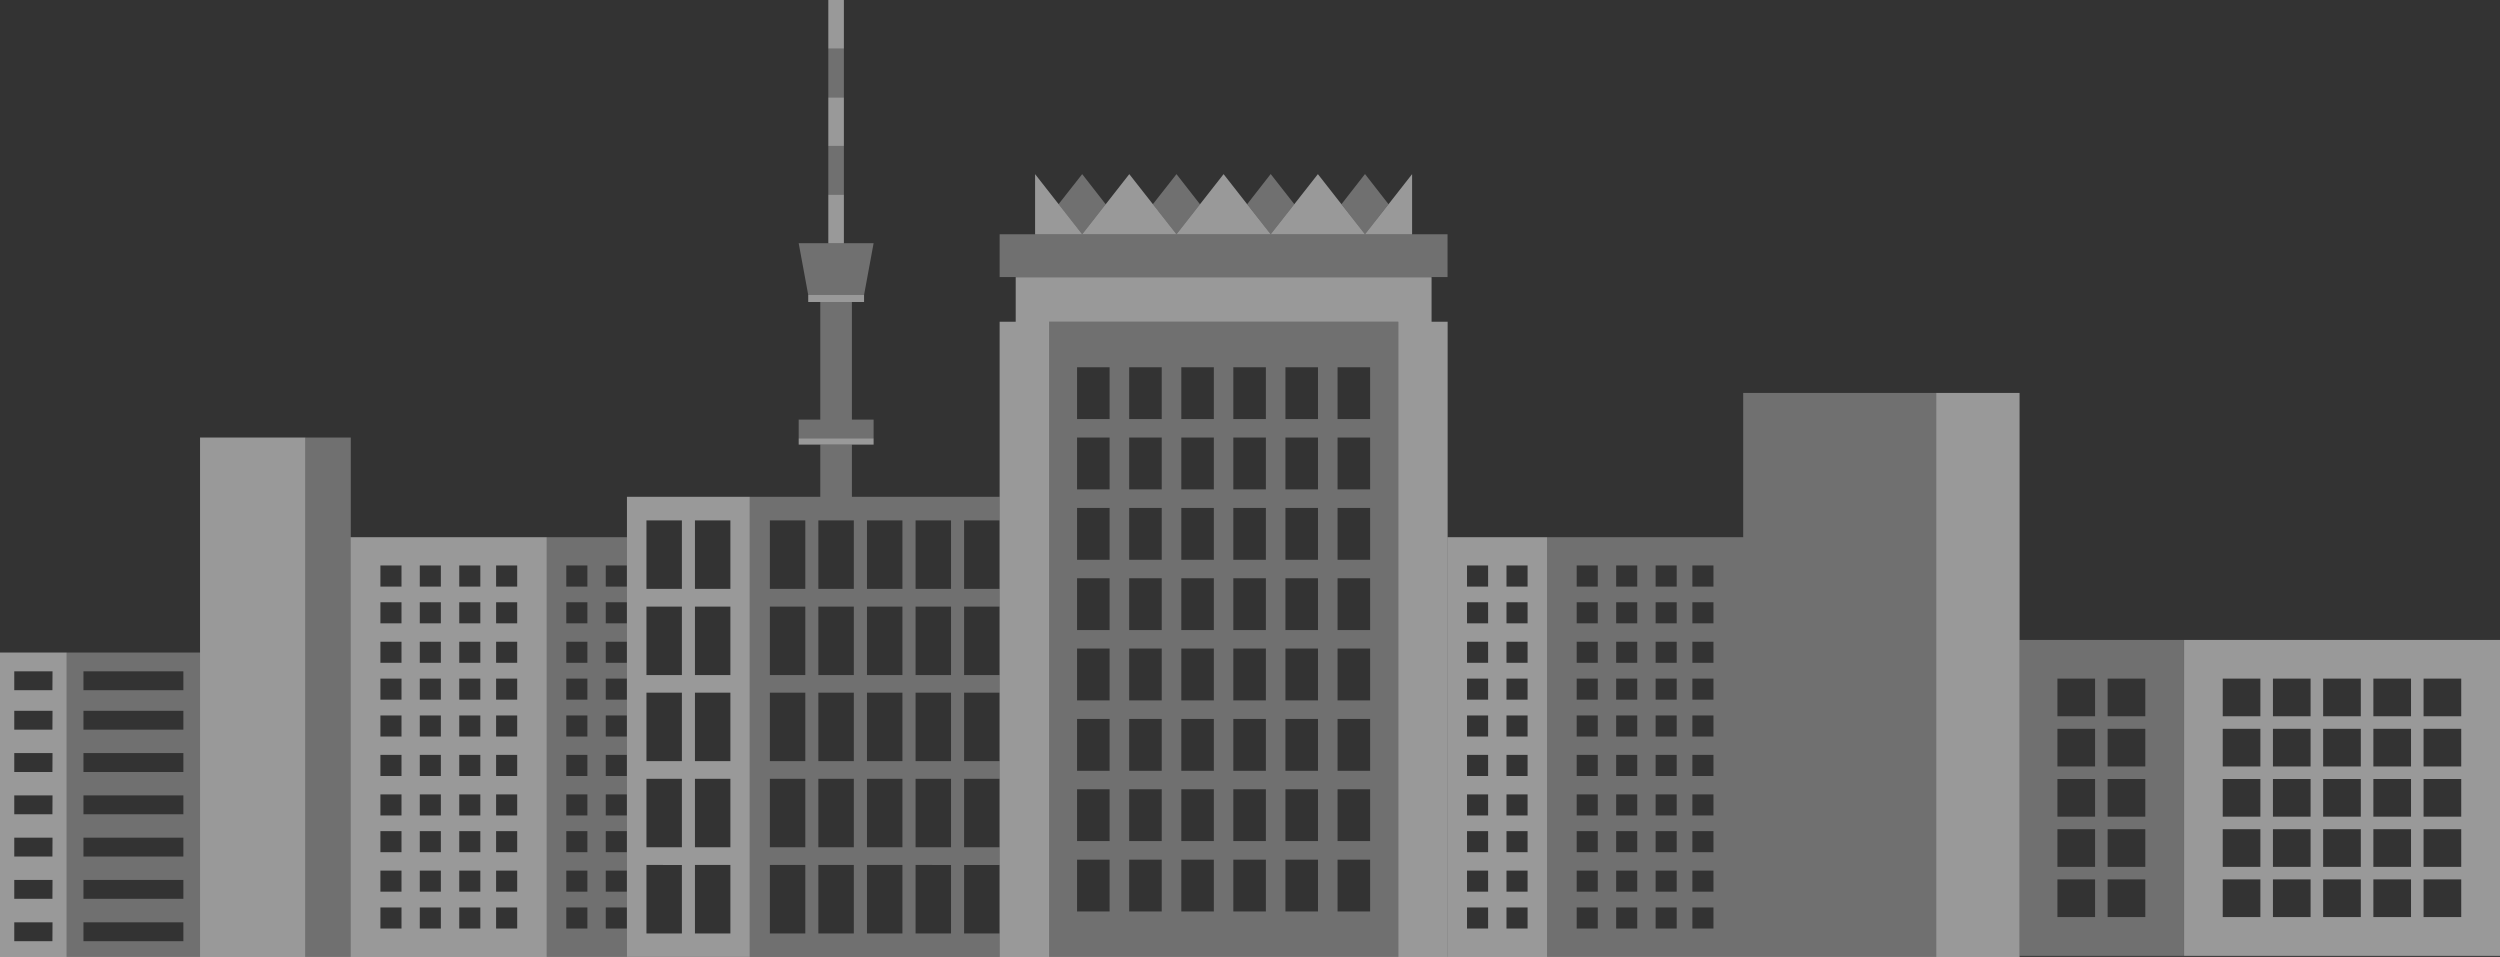
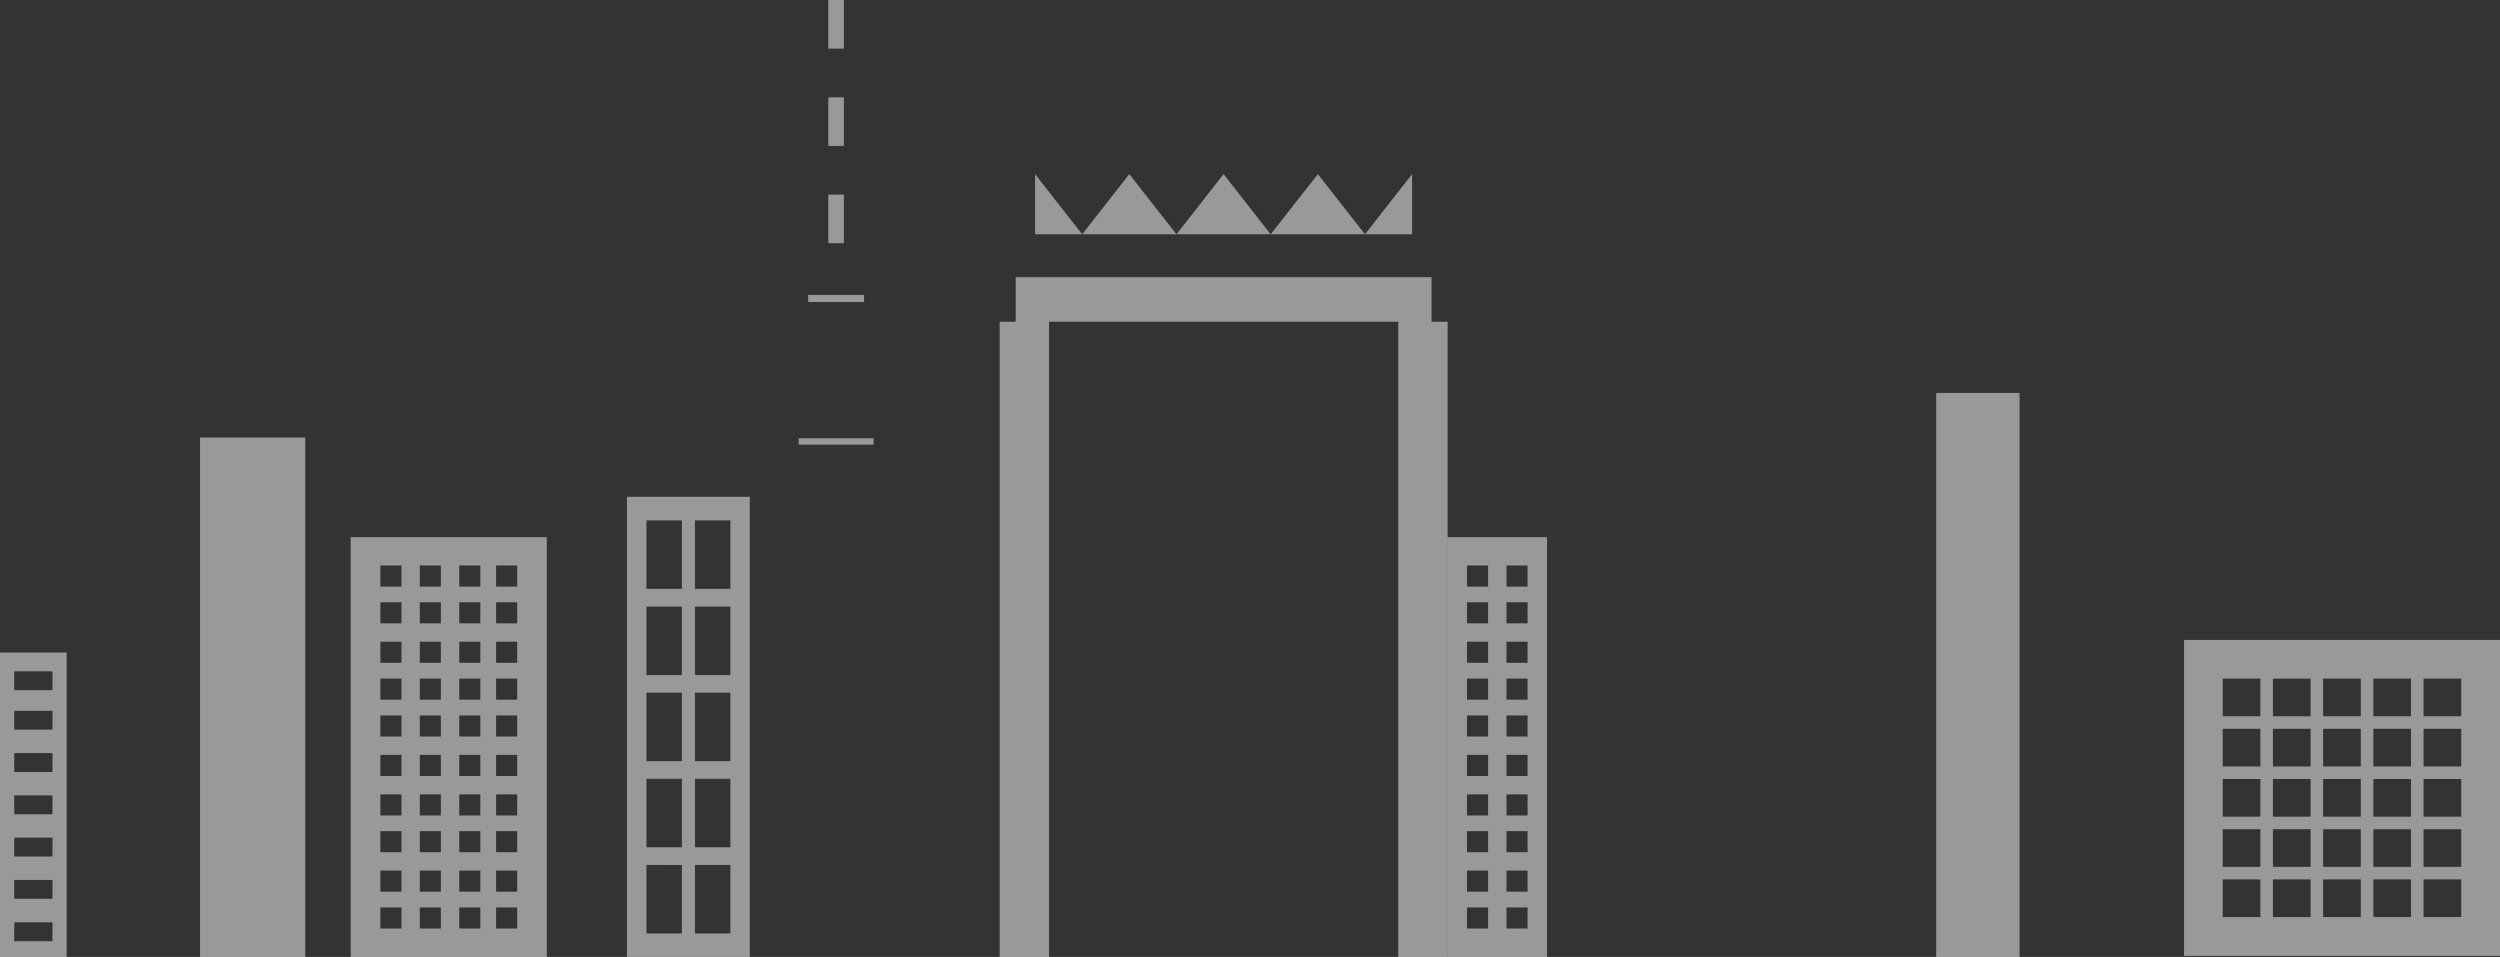
<svg xmlns="http://www.w3.org/2000/svg" version="1.1" id="Layer_1" x="0px" y="0px" viewBox="0 0 2489.4 952.9" style="enable-background:new 0 0 2489.4 952.9;" xml:space="preserve">
  <rect x="0" y="0" width="2489.4" height="952.9" fill="#333333" stroke="none" />
  <style type="text/css">
	.st0{opacity:0.5;fill:#FFFFFF;}
	.st1{opacity:0.3;fill:#FFFFFF;}
</style>
  <path class="st0" d="M1030.7,233.3h46.9l-46.9-59.9V233.3z M1077.6,233.3h46.9h47l-47-59.9L1077.6,233.3z M1171.5,233.3h46.9h46.9  l-46.9-59.9L1171.5,233.3z M1265.3,233.3h47h46.9l-46.9-59.9L1265.3,233.3z M1359.2,233.3h46.9v-59.9L1359.2,233.3z M1441.4,534.9  v418h99.1v-418H1441.4z M1481.8,924.6h-21v-21h21V924.6z M1481.8,887.9h-21v-21h21V887.9z M1481.8,848.6h-21v-21h21V848.6z   M1481.8,812h-21v-21h21V812z M1481.8,772.7h-21v-21h21V772.7z M1481.8,733.4h-21v-21h21V733.4z M1481.8,696.7h-21v-21h21V696.7z   M1481.8,660h-21v-21h21V660z M1481.8,620.7h-21v-21h21V620.7z M1481.8,584.1h-21v-21h21V584.1z M1521.1,924.6h-21v-21h21V924.6z   M1521.1,887.9h-21v-21h21V887.9z M1521.1,848.6h-21v-21h21V848.6z M1521.1,812h-21v-21h21V812z M1521.1,772.7h-21v-21h21V772.7z   M1521.1,733.4h-21v-21h21V733.4z M1521.1,696.7h-21v-21h21V696.7z M1521.1,660h-21v-21h21V660z M1521.1,620.7h-21v-21h21V620.7z   M1521.1,584.1h-21v-21h21V584.1z M824.8,0h15.5v48.4h-15.5V0z M824.8,96.9h15.5v48.4h-15.5V96.9z M824.8,193.8h15.5v48.4h-15.5  V193.8z M804.8,293.7h55.6v7h-55.6V293.7z M795.3,436.4h74.6v6.3h-74.6V436.4z M1011.4,276h414.1v44.4h-414.1V276z M995.4,320.4  h49.2v632.5h-49.2V320.4z M1392.3,320.4h49.2v632.5h-49.2V320.4z M349.2,534.9v418h195.3v-418H349.2z M399.8,924.6h-21v-21h21V924.6  z M399.8,887.9h-21v-21h21V887.9z M399.8,848.6h-21v-21h21V848.6z M399.8,812h-21v-21h21V812z M399.8,772.7h-21v-21h21V772.7z   M399.8,733.4h-21v-21h21V733.4z M399.8,696.7h-21v-21h21V696.7z M399.8,660h-21v-21h21V660z M399.8,620.7h-21v-21h21V620.7z   M399.8,584.1h-21v-21h21V584.1z M439,924.6h-21v-21h21V924.6z M439,887.9h-21v-21h21V887.9z M439,848.6h-21v-21h21V848.6z M439,812  h-21v-21h21V812z M439,772.7h-21v-21h21V772.7z M439,733.4h-21v-21h21V733.4z M439,696.7h-21v-21h21V696.7z M439,660h-21v-21h21V660  z M439,620.7h-21v-21h21V620.7z M439,584.1h-21v-21h21V584.1z M478.3,924.6h-21v-21h21V924.6z M478.3,887.9h-21v-21h21V887.9z   M478.3,848.6h-21v-21h21V848.6z M478.3,812h-21v-21h21V812z M478.3,772.7h-21v-21h21V772.7z M478.3,733.4h-21v-21h21V733.4z   M478.3,696.7h-21v-21h21V696.7z M478.3,660h-21v-21h21V660z M478.3,620.7h-21v-21h21V620.7z M478.3,584.1h-21v-21h21V584.1z   M515,924.6h-21v-21h21V924.6z M515,887.9h-21v-21h21V887.9z M515,848.6h-21v-21h21V848.6z M515,812h-21v-21h21V812z M515,772.7h-21  v-21h21V772.7z M515,733.4h-21v-21h21V733.4z M515,696.7h-21v-21h21V696.7z M515,660h-21v-21h21V660z M515,620.7h-21v-21h21V620.7z   M515,584.1h-21v-21h21V584.1z M624.3,494.7v458.1h122.3V494.7H624.3z M679,929.5h-35.3v-68.2H679V929.5z M679,843.7h-35.3v-68.2  H679V843.7z M679,757.9h-35.3v-68.2H679V757.9z M679,672.2h-35.3V604H679V672.2z M679,586.4h-35.3v-68.2H679V586.4z M727.3,929.5  H692v-68.2h35.3V929.5z M727.3,843.7H692v-68.2h35.3V843.7z M727.3,757.9H692v-68.2h35.3V757.9z M727.3,672.2H692V604h35.3V672.2z   M727.3,586.4H692v-68.2h35.3V586.4z M199.2,435.7v517.2H304V435.7H199.2z M1928,391.3v561.6h83V391.3H1928z M0,649.8v303.3h66.4  V649.8H0z M52.2,937.2h-38v-18.8h38.1L52.2,937.2L52.2,937.2z M52.2,895h-38v-18.8h38.1L52.2,895L52.2,895z M52.2,852.9h-38v-18.8  h38.1L52.2,852.9L52.2,852.9z M52.2,810.8h-38V792h38.1L52.2,810.8L52.2,810.8z M52.2,768.7h-38v-18.8h38.1L52.2,768.7L52.2,768.7z   M52.2,726.6h-38v-18.8h38.1L52.2,726.6L52.2,726.6z M52.2,687.3h-38v-18.8h38.1L52.2,687.3L52.2,687.3z M2174.8,637.2v314.6h314.6  V637.2H2174.8z M2250.8,913.2h-37.5v-37.5h37.5V913.2z M2250.8,863.2h-37.5v-37.5h37.5V863.2z M2250.8,813.2h-37.5v-37.5h37.5V813.2  z M2250.8,763.2h-37.5v-37.5h37.5V763.2z M2250.8,713.2h-37.5v-37.5h37.5V713.2z M2300.8,913.2h-37.5v-37.5h37.5V913.2z   M2300.8,863.2h-37.5v-37.5h37.5V863.2z M2300.8,813.2h-37.5v-37.5h37.5V813.2z M2300.8,763.2h-37.5v-37.5h37.5V763.2z   M2300.8,713.2h-37.5v-37.5h37.5V713.2z M2350.8,913.2h-37.5v-37.5h37.5V913.2z M2350.8,863.2h-37.5v-37.5h37.5V863.2z   M2350.8,813.2h-37.5v-37.5h37.5V813.2z M2350.8,763.2h-37.5v-37.5h37.5V763.2z M2350.8,713.2h-37.5v-37.5h37.5V713.2z   M2400.8,913.2h-37.5v-37.5h37.5V913.2z M2400.8,863.2h-37.5v-37.5h37.5V863.2z M2400.8,813.2h-37.5v-37.5h37.5V813.2z   M2400.8,763.2h-37.5v-37.5h37.5V763.2z M2400.8,713.2h-37.5v-37.5h37.5V713.2z M2450.8,913.2h-37.5v-37.5h37.5V913.2z   M2450.8,863.2h-37.5v-37.5h37.5V863.2z M2450.8,813.2h-37.5v-37.5h37.5V813.2z M2450.8,763.2h-37.5v-37.5h37.5V763.2z   M2450.8,713.2h-37.5v-37.5h37.5V713.2z" />
-   <path class="st1" d="M1540.5,534.9v418h195.3v-418H1540.5z M1591,924.6h-21v-21h21V924.6z M1591,887.9h-21v-21h21V887.9z   M1591,848.6h-21v-21h21V848.6z M1591,812h-21v-21h21V812z M1591,772.7h-21v-21h21V772.7z M1591,733.4h-21v-21h21V733.4z   M1591,696.7h-21v-21h21V696.7z M1591,660h-21v-21h21V660z M1591,620.7h-21v-21h21V620.7z M1591,584.1h-21v-21h21V584.1z   M1630.3,924.6h-21v-21h21V924.6z M1630.3,887.9h-21v-21h21V887.9z M1630.3,848.6h-21v-21h21V848.6z M1630.3,812h-21v-21h21V812z   M1630.3,772.7h-21v-21h21V772.7z M1630.3,733.4h-21v-21h21V733.4z M1630.3,696.7h-21v-21h21V696.7z M1630.3,660h-21v-21h21V660z   M1630.3,620.7h-21v-21h21V620.7z M1630.3,584.1h-21v-21h21V584.1z M1669.6,924.6h-21v-21h21V924.6z M1669.6,887.9h-21v-21h21V887.9  z M1669.6,848.6h-21v-21h21V848.6z M1669.6,812h-21v-21h21V812z M1669.6,772.7h-21v-21h21V772.7z M1669.6,733.4h-21v-21h21V733.4z   M1669.6,696.7h-21v-21h21V696.7z M1669.6,660h-21v-21h21V660z M1669.6,620.7h-21v-21h21V620.7z M1669.6,584.1h-21v-21h21V584.1z   M1706.2,924.6h-21v-21h21V924.6z M1706.2,887.9h-21v-21h21V887.9z M1706.2,848.6h-21v-21h21V848.6z M1706.2,812h-21v-21h21V812z   M1706.2,772.7h-21v-21h21V772.7z M1706.2,733.4h-21v-21h21V733.4z M1706.2,696.7h-21v-21h21V696.7z M1706.2,660h-21v-21h21V660z   M1706.2,620.7h-21v-21h21V620.7z M1706.2,584.1h-21v-21h21V584.1z M824.8,48.4h15.5v48.4h-15.5V48.4z M824.8,145.3h15.5v48.4h-15.5  V145.3z M816.8,300.7h31.5v117.1h-31.5V300.7z M860.4,293.7h-55.6l-9.5-51.5h74.6L860.4,293.7z M795.3,417.8h74.6v18.5h-74.6V417.8z   M995.4,233.3h446v42.6h-446V233.3z M1044.5,320.4v632.5h347.7V320.4H1044.5z M1104.9,907.6h-32.4V856h32.4V907.6z M1104.9,837.5  h-32.4v-51.6h32.4V837.5z M1104.9,767.5h-32.4v-51.6h32.4V767.5z M1104.9,697.4h-32.4v-51.6h32.4V697.4z M1104.9,627.4h-32.4v-51.6  h32.4V627.4z M1104.9,557.4h-32.4v-51.6h32.4V557.4z M1104.9,487.3h-32.4v-51.6h32.4V487.3z M1104.9,417.3h-32.4v-51.6h32.4V417.3z   M1156.8,907.6h-32.4V856h32.4V907.6z M1156.8,837.5h-32.4v-51.6h32.4V837.5z M1156.8,767.5h-32.4v-51.6h32.4V767.5z M1156.8,697.4  h-32.4v-51.6h32.4V697.4z M1156.8,627.4h-32.4v-51.6h32.4V627.4z M1156.8,557.4h-32.4v-51.6h32.4V557.4z M1156.8,487.3h-32.4v-51.6  h32.4V487.3z M1156.8,417.3h-32.4v-51.6h32.4V417.3z M1208.7,907.6h-32.4V856h32.4V907.6z M1208.7,837.5h-32.4v-51.6h32.4V837.5z   M1208.7,767.5h-32.4v-51.6h32.4V767.5z M1208.7,697.4h-32.4v-51.6h32.4V697.4z M1208.7,627.4h-32.4v-51.6h32.4V627.4z   M1208.7,557.4h-32.4v-51.6h32.4V557.4z M1208.7,487.3h-32.4v-51.6h32.4V487.3z M1208.7,417.3h-32.4v-51.6h32.4V417.3z   M1260.5,907.6h-32.4V856h32.4V907.6z M1260.5,837.5h-32.4v-51.6h32.4V837.5z M1260.5,767.5h-32.4v-51.6h32.4V767.5z M1260.5,697.4  h-32.4v-51.6h32.4V697.4z M1260.5,627.4h-32.4v-51.6h32.4V627.4z M1260.5,557.4h-32.4v-51.6h32.4V557.4z M1260.5,487.3h-32.4v-51.6  h32.4V487.3z M1260.5,417.3h-32.4v-51.6h32.4V417.3z M1312.4,907.6H1280V856h32.4V907.6z M1312.4,837.5H1280v-51.6h32.4V837.5z   M1312.4,767.5H1280v-51.6h32.4V767.5z M1312.4,697.4H1280v-51.6h32.4V697.4z M1312.4,627.4H1280v-51.6h32.4V627.4z M1312.4,557.4  H1280v-51.6h32.4V557.4z M1312.4,487.3H1280v-51.6h32.4V487.3z M1312.4,417.3H1280v-51.6h32.4V417.3z M1364.3,907.6h-32.4V856h32.4  V907.6z M1364.3,837.5h-32.4v-51.6h32.4V837.5z M1364.3,767.5h-32.4v-51.6h32.4V767.5z M1364.3,697.4h-32.4v-51.6h32.4V697.4z   M1364.3,627.4h-32.4v-51.6h32.4V627.4z M1364.3,557.4h-32.4v-51.6h32.4V557.4z M1364.3,487.3h-32.4v-51.6h32.4V487.3z   M1364.3,417.3h-32.4v-51.6h32.4V417.3z M304,435.7v517.2h45.3V435.7H304z M1735.8,391.3v561.6H1928V391.3H1735.8z M66.4,649.8  v303.3h132.8V649.8H66.4z M182.6,937.2H83.1v-18.8h99.5V937.2z M182.6,895H83.1v-18.8h99.5V895z M182.6,852.9H83.1v-18.8h99.5V852.9  z M182.6,810.8H83.1V792h99.5V810.8z M182.6,768.7H83.1v-18.8h99.5V768.7z M182.6,726.6H83.1v-18.8h99.5V726.6z M182.6,687.3H83.1  v-18.8h99.5V687.3z M2011,637.2v314.6h163.7V637.2H2011z M2086.2,913.2h-37.5v-37.5h37.5V913.2z M2086.2,863.2h-37.5v-37.5h37.5  V863.2z M2086.2,813.2h-37.5v-37.5h37.5V813.2z M2086.2,763.2h-37.5v-37.5h37.5V763.2z M2086.2,713.2h-37.5v-37.5h37.5V713.2z   M2136.2,913.2h-37.5v-37.5h37.5V913.2z M2136.2,863.2h-37.5v-37.5h37.5V863.2z M2136.2,813.2h-37.5v-37.5h37.5V813.2z   M2136.2,763.2h-37.5v-37.5h37.5V763.2z M2136.2,713.2h-37.5v-37.5h37.5V713.2z M1030.7,233.3L1030.7,233.3L1030.7,233.3  L1030.7,233.3z M1101,203.4l-23.4,29.9l-23.5-30l23.5-29.9L1101,203.4z M1148,203.3l23.5-29.9l23.4,30l-23.4,29.9L1148,203.3z   M1288.8,203.3l-23.5,30l-23.4-30l23.4-30L1288.8,203.3z M1382.6,203.3l-23.4,30l-23.4-30l23.4-30L1382.6,203.3z M816.8,442.8h31.5  v51.9h-31.5V442.8z M624.3,534.9h-79.7v418h79.7V534.9z M584.9,924.6h-21v-21h21V924.6z M584.9,887.9h-21v-21h21V887.9z   M584.9,848.6h-21v-21h21V848.6z M584.9,812h-21v-21h21V812z M584.9,772.7h-21v-21h21V772.7z M584.9,733.4h-21v-21h21V733.4z   M584.9,696.7h-21v-21h21V696.7z M584.9,660h-21v-21h21V660z M584.9,620.7h-21v-21h21V620.7z M584.9,584.1h-21v-21h21V584.1z   M624.2,924.6h-21v-21h21V924.6z M624.2,887.9h-21v-21h21V887.9z M624.2,848.6h-21v-21h21V848.6z M624.2,812h-21v-21h21V812z   M624.2,772.7h-21v-21h21V772.7z M624.2,733.4h-21v-21h21V733.4z M624.2,696.7h-21v-21h21V696.7z M624.2,660h-21v-21h21V660z   M624.2,620.7h-21v-21h21V620.7z M603.2,584.1v-21h21v21H603.2z M995.4,494.7H746.6v458.1h248.8V494.7z M960,518.2h35.3v68.2H960  V518.2z M960,604h35.3v68.2H960V604z M960,689.7h35.3v68.2H960V689.7z M960,775.5h35.3v68.2H960V775.5z M801.9,929.5h-35.3v-68.2  h35.3V929.5z M801.9,843.7h-35.3v-68.2h35.3V843.7z M801.9,757.9h-35.3v-68.2h35.3V757.9z M801.9,672.2h-35.3V604h35.3V672.2z   M801.9,586.4h-35.3v-68.2h35.3V586.4z M850.2,929.5h-35.3v-68.2h35.3V929.5z M850.2,843.7h-35.3v-68.2h35.3V843.7z M850.2,757.9  h-35.3v-68.2h35.3V757.9z M850.2,672.2h-35.3V604h35.3V672.2z M850.2,586.4h-35.3v-68.2h35.3V586.4z M898.6,929.5h-35.3v-68.2h35.3  V929.5z M898.6,843.7h-35.3v-68.2h35.3V843.7z M898.6,757.9h-35.3v-68.2h35.3V757.9z M898.6,672.2h-35.3V604h35.3V672.2z   M898.6,586.4h-35.3v-68.2h35.3V586.4z M947,929.5h-35.3v-68.2H947V929.5z M947,843.7h-35.3v-68.2H947V843.7z M947,757.9h-35.3  v-68.2H947V757.9z M947,672.2h-35.3V604H947V672.2z M947,586.4h-35.3v-68.2H947V586.4z M960,861.3h35.3v68.2H960V861.3z" />
</svg>